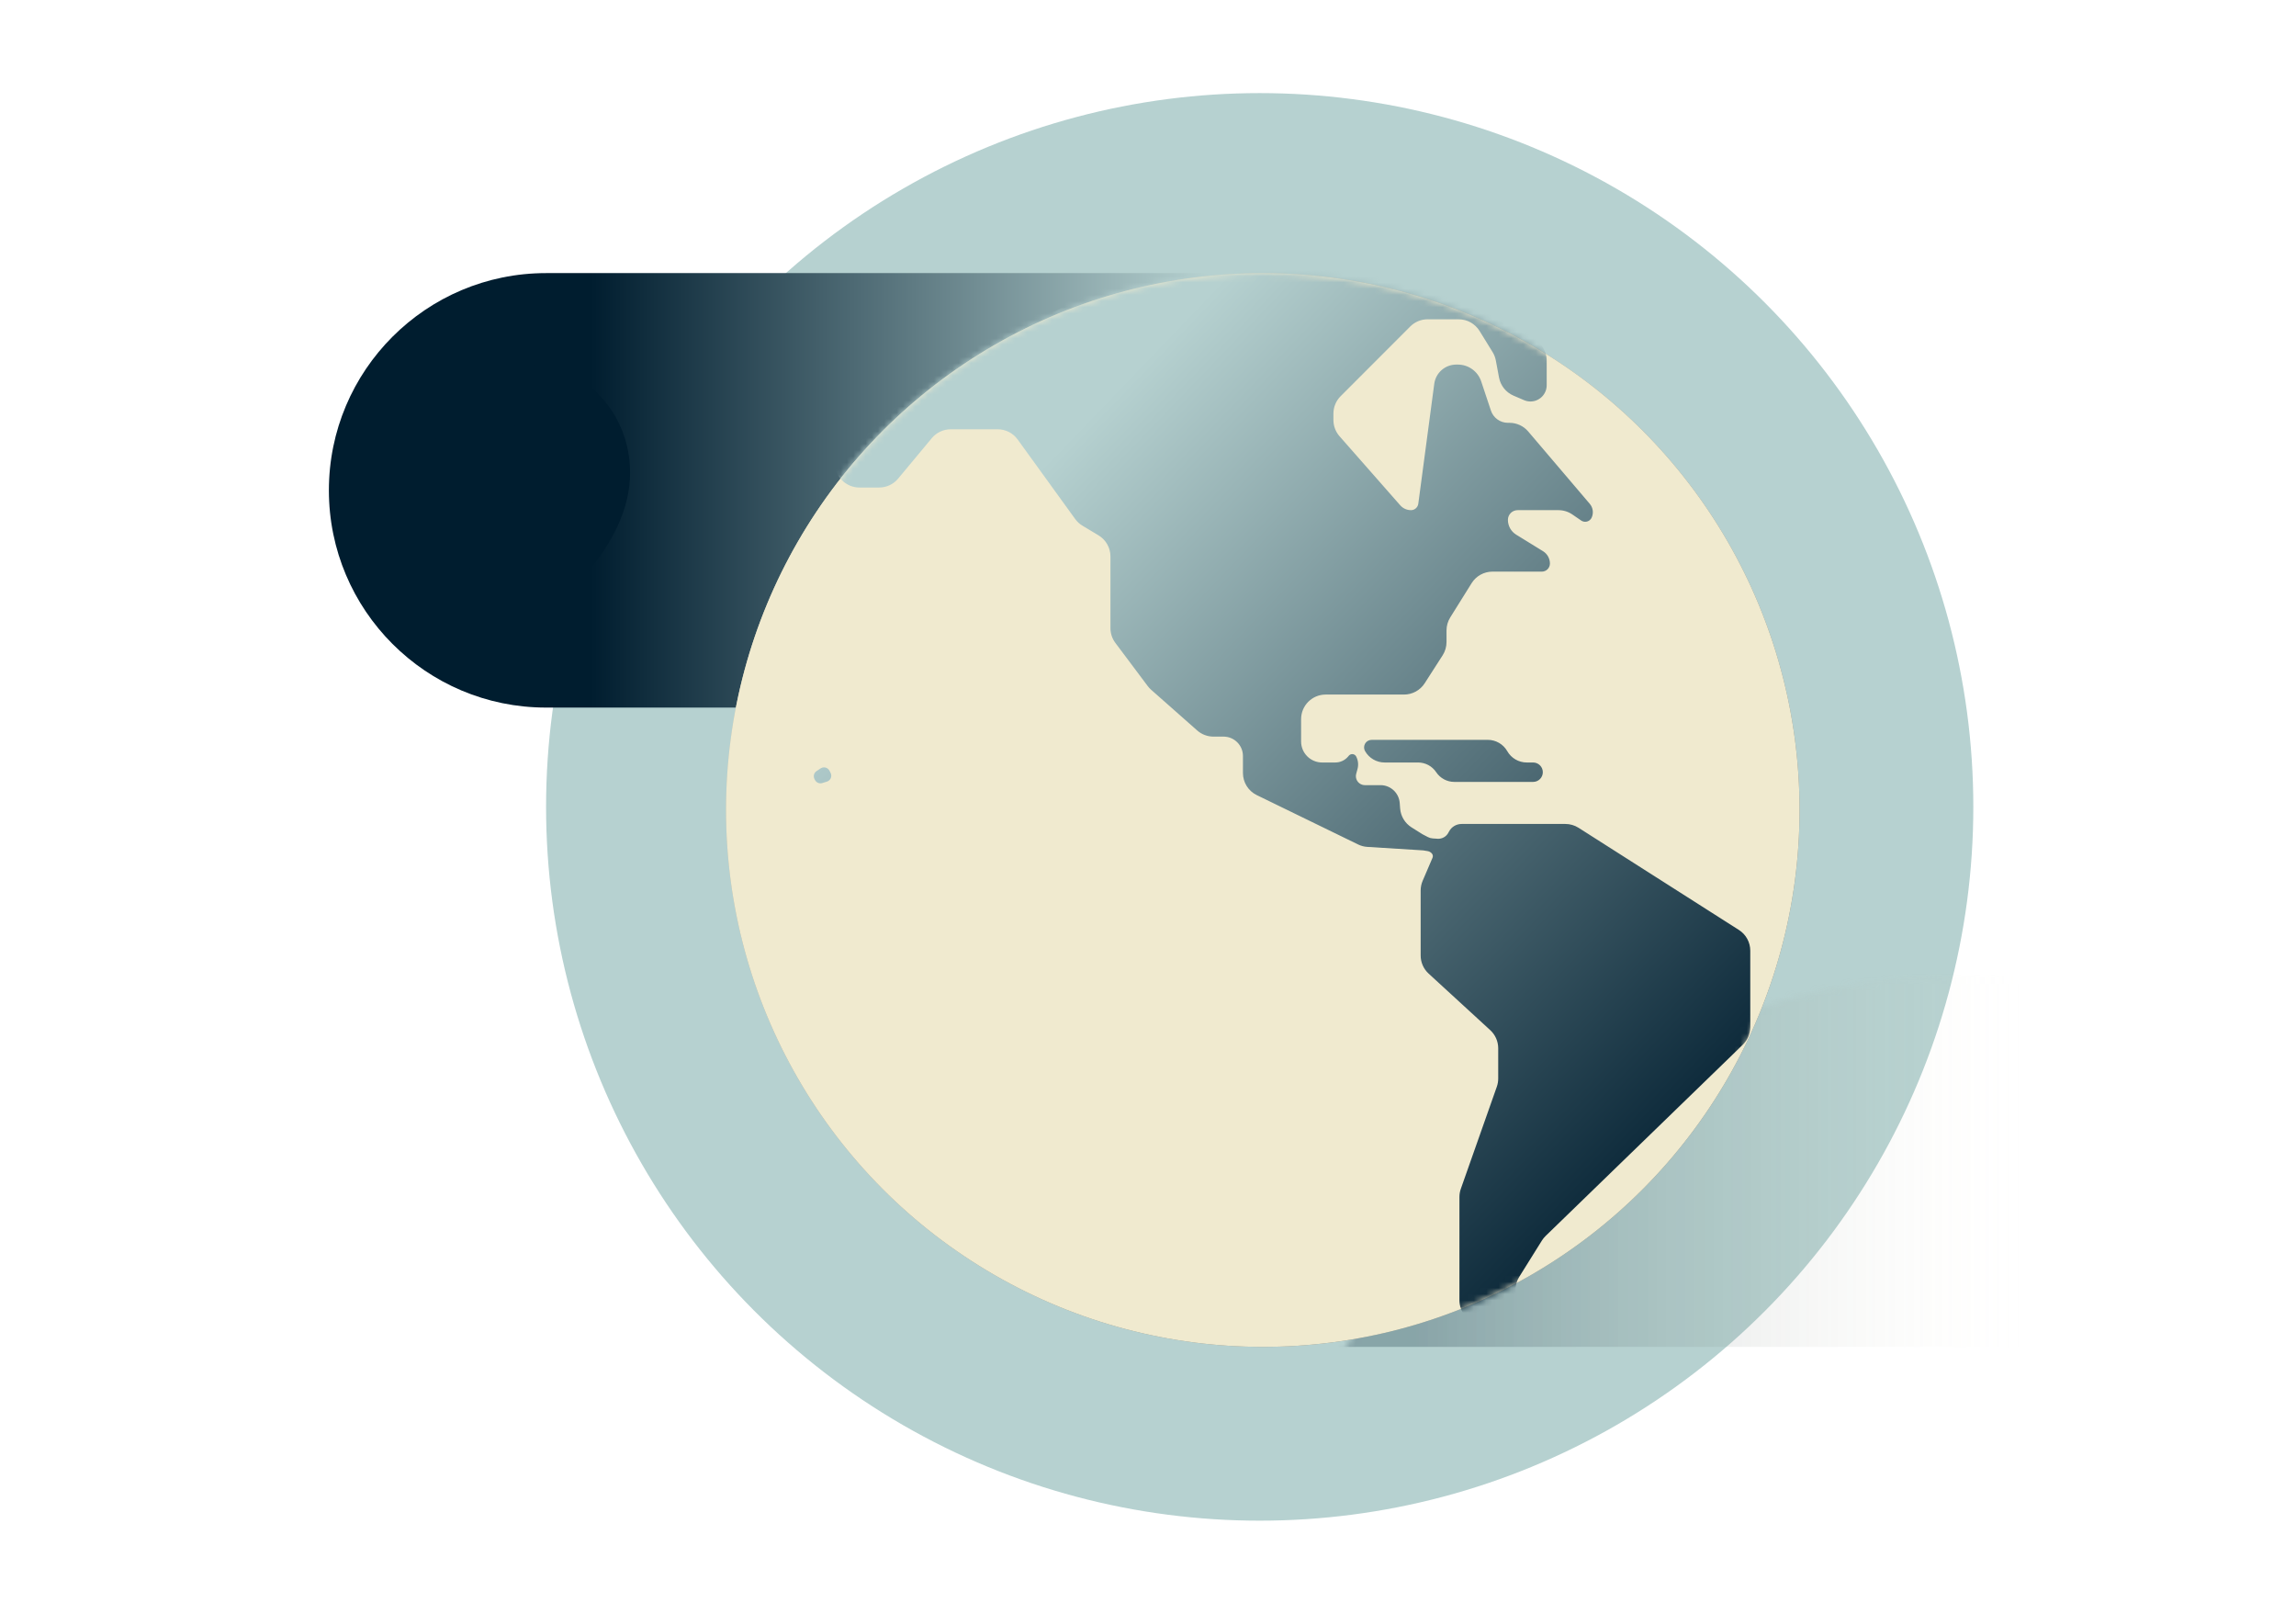
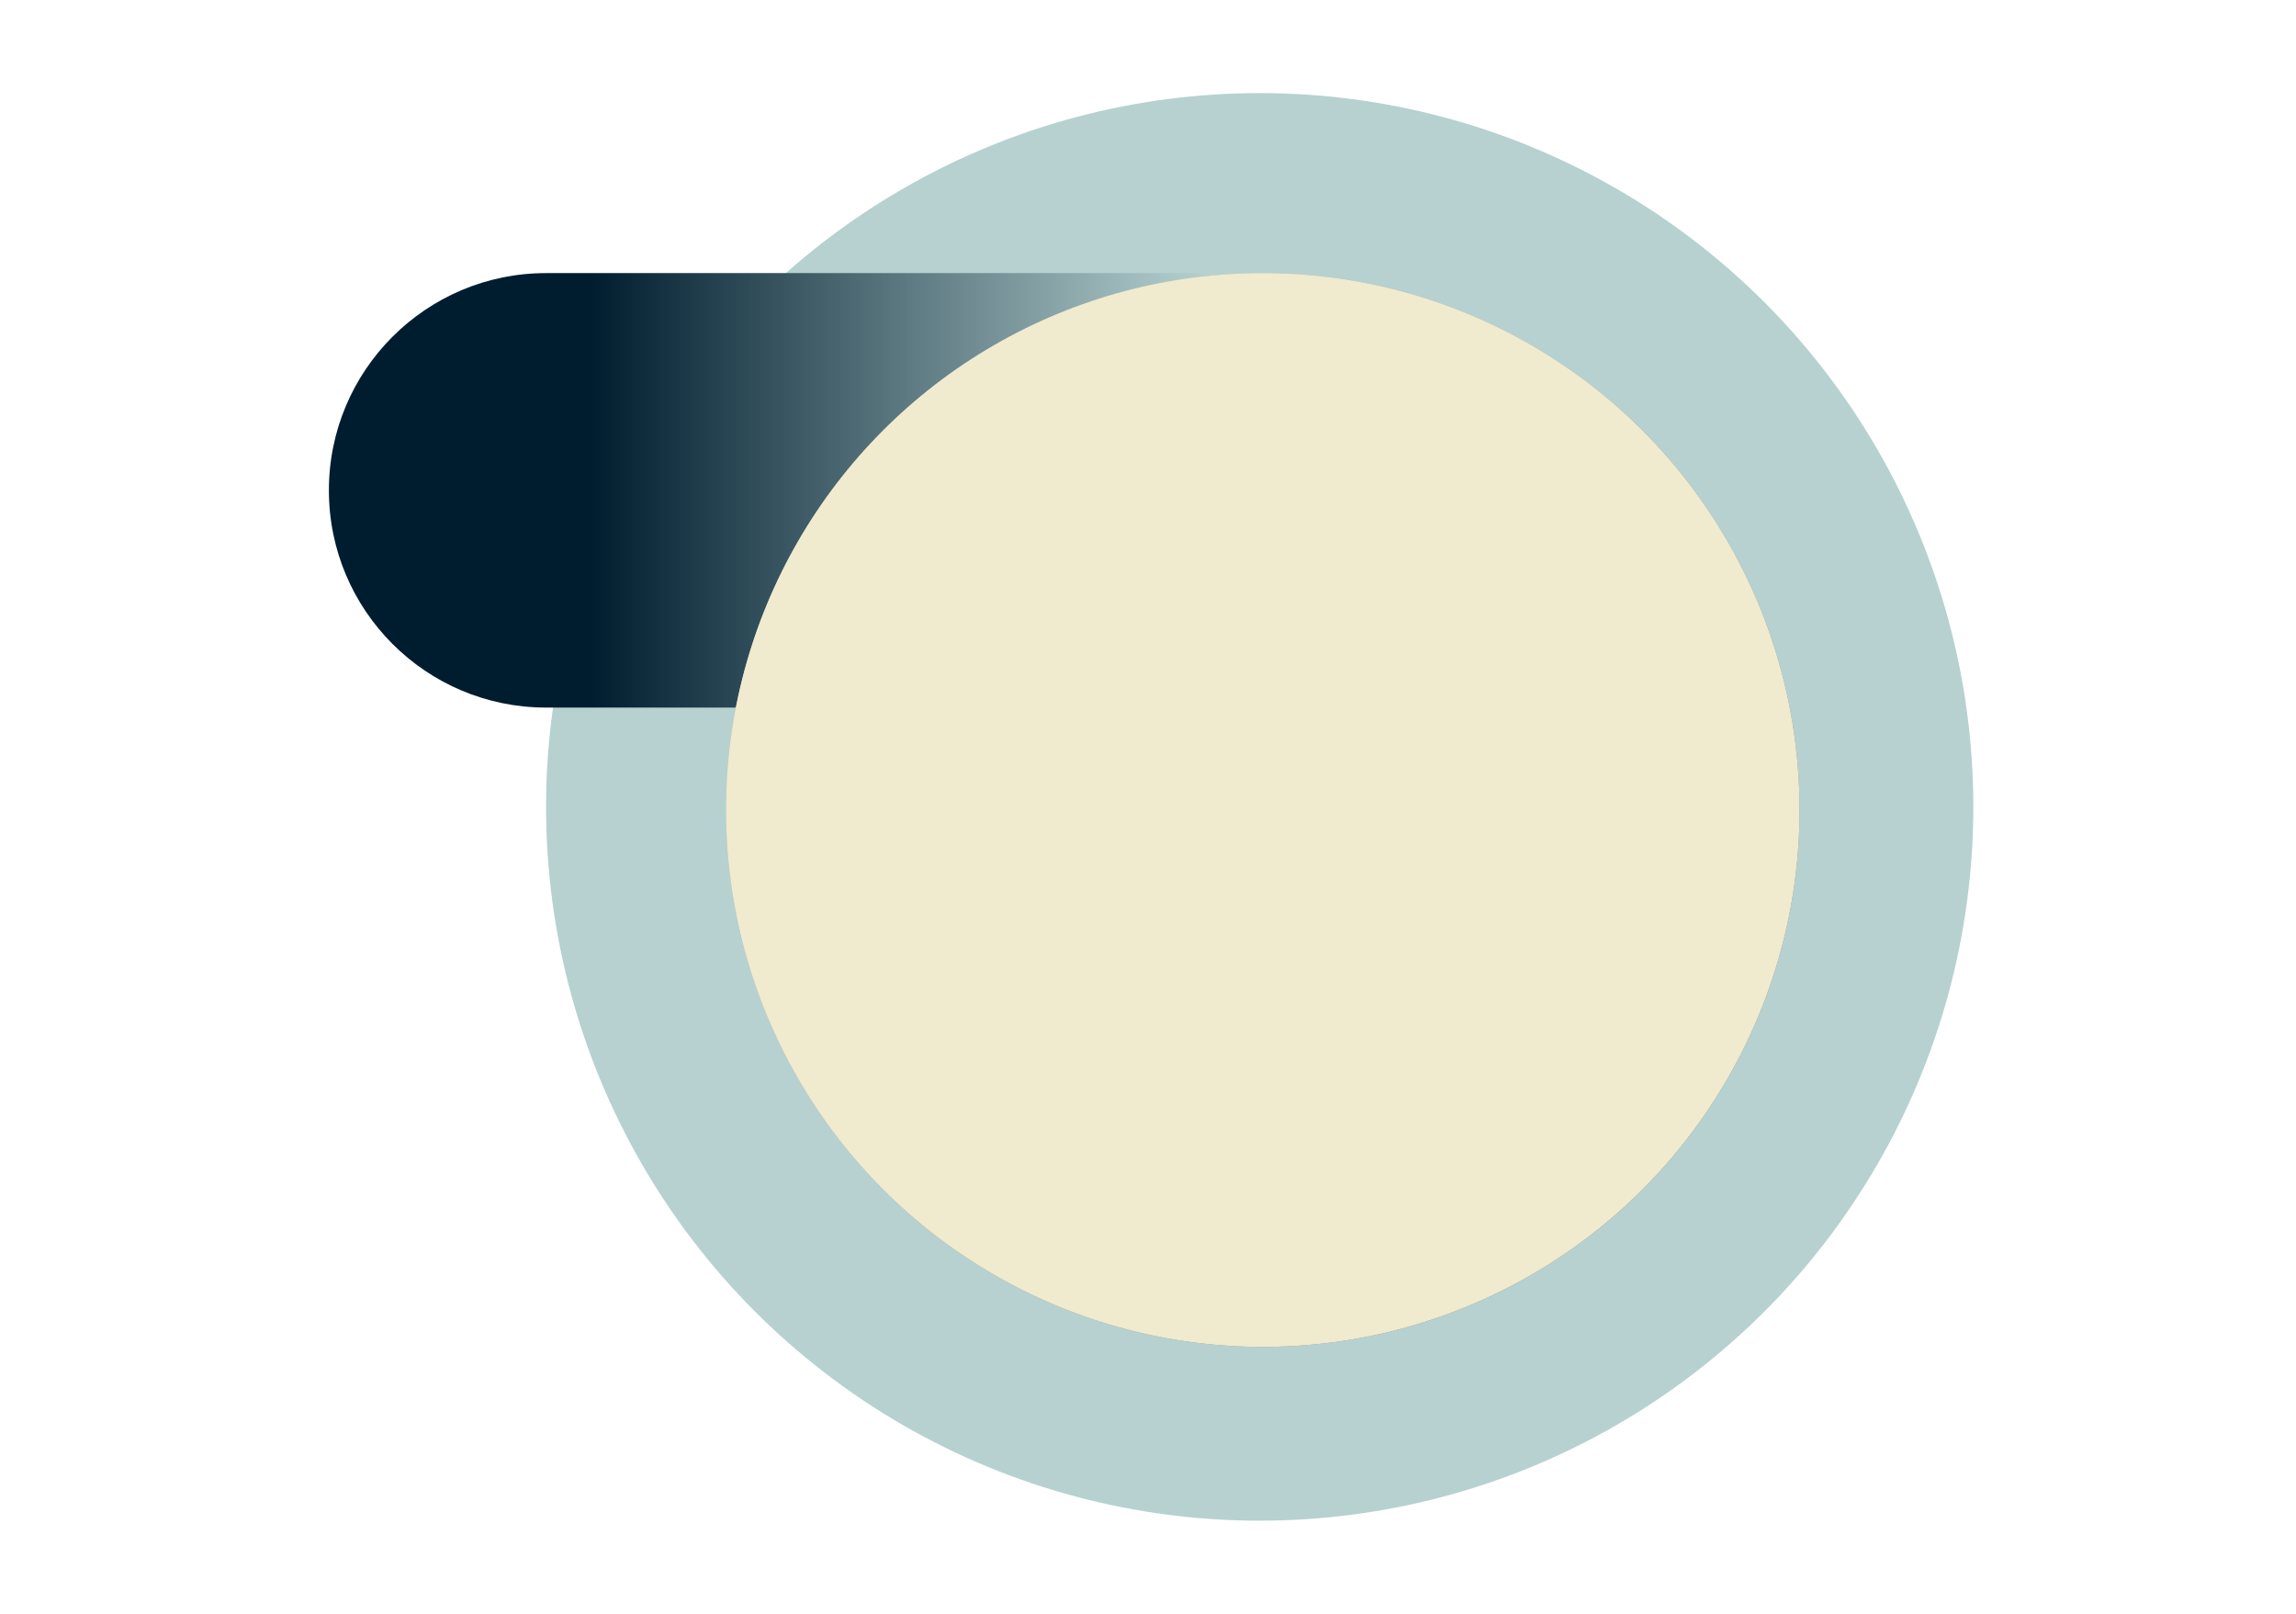
<svg xmlns="http://www.w3.org/2000/svg" xmlns:xlink="http://www.w3.org/1999/xlink" width="370px" height="260px" viewBox="0 0 370 260" version="1.1">
  <title>SVG/us-location-globe_-_US___Latin_America_3x</title>
  <defs>
    <circle id="path-1" cx="115" cy="115" r="115" />
    <linearGradient x1="15.332%" y1="50%" x2="76.806%" y2="50%" id="linearGradient-3">
      <stop stop-color="#001D2F" offset="0%" />
      <stop stop-color="#F0EACF" stop-opacity="0" offset="100%" />
    </linearGradient>
    <linearGradient x1="27.391%" y1="45.528%" x2="92.166%" y2="45.528%" id="linearGradient-4">
      <stop stop-color="#001D2F" offset="0%" />
      <stop stop-color="#B6D1D0" offset="100%" />
    </linearGradient>
    <radialGradient cx="25.371%" cy="28.963%" fx="25.371%" fy="28.963%" r="144.353%" id="radialGradient-5">
      <stop stop-color="#F0EACF" offset="0%" />
      <stop stop-color="#001D2F" offset="100%" />
    </radialGradient>
    <circle id="path-6" cx="86.5" cy="86.5" r="86.5" />
    <linearGradient x1="5.761%" y1="37.95%" x2="50%" y2="59.223%" id="linearGradient-8">
      <stop stop-color="#B6D1D0" offset="0%" />
      <stop stop-color="#001D2F" offset="100%" />
    </linearGradient>
    <filter id="filter-9">
      <feColorMatrix in="SourceGraphic" type="matrix" values="0 0 0 0 0.941 0 0 0 0 0.918 0 0 0 0 0.812 0 0 0 1 0" />
    </filter>
  </defs>
  <g id="us-location-globe_-_US___Latin_America_3x" stroke="none" stroke-width="1" fill="none" fill-rule="evenodd">
    <g id="Group" transform="translate(53, 15)">
      <g id="Rectangle" transform="translate(35, 0)">
        <mask id="mask-2" fill="white">
          <use xlink:href="#path-1" />
        </mask>
        <use id="Mask" fill="#B6D1D0" xlink:href="#path-1" />
-         <rect fill="url(#linearGradient-3)" opacity="0.5" mask="url(#mask-2)" x="115" y="142" width="160" height="60" />
      </g>
      <path d="M35,29 L154,29 L154,29 L154,99 L35,99 C15.67,99 2.36723813e-15,83.33 0,64 C-2.36723813e-15,44.67 15.67,29 35,29 Z" id="Rectangle" fill="url(#linearGradient-4)" />
      <g id="Globe-america" transform="translate(64, 29)">
        <mask id="mask-7" fill="white">
          <use xlink:href="#path-6" />
        </mask>
        <g id="Mask" fill-rule="nonzero">
          <use fill="url(#radialGradient-5)" xlink:href="#path-6" />
          <use fill="#F0EACF" xlink:href="#path-6" />
        </g>
        <g id="Group" mask="url(#mask-7)">
          <g transform="translate(13, -28)" id="Steps/Map">
-             <path d="M117.946,2.606 C118.666,2.606 119.249,3.189 119.249,3.909 C119.249,4.727 118.854,5.494 118.189,5.97 L105.702,14.898 C105.03,15.378 104.224,15.636 103.398,15.636 L101.544,15.636 C99.818,15.636 98.419,17.035 98.419,18.761 L98.419,24.185 C98.419,26.372 100.193,28.145 102.38,28.145 L107.882,28.145 C109.136,28.145 110.316,28.739 111.063,29.747 L118.47,39.734 C118.976,40.417 119.249,41.244 119.249,42.093 L119.249,46.069 C119.249,47.513 118.078,48.684 116.634,48.684 C116.28,48.684 115.929,48.612 115.604,48.472 L113.901,47.742 C112.687,47.221 111.813,46.13 111.569,44.832 L111.053,42.075 C110.963,41.597 110.786,41.139 110.531,40.725 L108.432,37.323 C107.711,36.154 106.435,35.442 105.062,35.442 L100.061,35.442 C99.01,35.442 98.002,35.86 97.259,36.603 L86.039,47.834 C85.297,48.576 84.88,49.583 84.88,50.633 L84.88,51.67 C84.88,52.632 85.231,53.562 85.866,54.285 L95.649,65.411 C96.086,65.908 96.716,66.193 97.378,66.193 C97.974,66.193 98.478,65.752 98.557,65.161 L101.131,45.836 C101.367,44.063 102.88,42.739 104.668,42.739 L104.937,42.739 C106.643,42.739 108.156,43.83 108.695,45.448 L110.259,50.144 C110.652,51.325 111.756,52.121 113,52.121 L113.253,52.121 C114.414,52.121 115.517,52.63 116.269,53.514 L126.189,65.17 C126.719,65.793 126.836,66.669 126.488,67.41 C126.22,67.98 125.539,68.226 124.969,67.957 C124.913,67.931 124.859,67.9 124.808,67.865 L123.386,66.889 C122.727,66.436 121.945,66.193 121.145,66.193 L114.564,66.193 C113.7,66.193 113,66.893 113,67.757 C113,68.729 113.504,69.631 114.331,70.14 L118.66,72.807 C119.35,73.231 119.77,73.983 119.77,74.793 C119.77,75.513 119.186,76.096 118.467,76.096 L110.51,76.096 C109.143,76.096 107.874,76.8 107.15,77.959 L103.707,83.473 C103.314,84.102 103.106,84.829 103.106,85.57 L103.106,87.443 C103.106,88.202 102.888,88.945 102.478,89.583 L99.588,94.082 C98.86,95.216 97.604,95.902 96.256,95.902 L83.633,95.902 C81.446,95.902 79.673,97.675 79.673,99.862 L79.673,103.463 C79.673,105.332 81.188,106.847 83.058,106.847 L85.188,106.847 C85.983,106.847 86.738,106.496 87.249,105.887 L87.361,105.754 C87.617,105.45 88.07,105.41 88.375,105.666 C88.447,105.727 88.507,105.802 88.551,105.887 C88.87,106.505 88.945,107.219 88.763,107.89 L88.551,108.672 C88.342,109.442 88.797,110.236 89.568,110.445 C89.691,110.479 89.818,110.496 89.946,110.496 L92.467,110.496 C94.091,110.496 95.441,111.748 95.564,113.367 L95.63,114.247 C95.725,115.5 96.408,116.633 97.472,117.302 L99.234,118.408 L100.097,118.859 C100.34,118.986 100.607,119.062 100.881,119.08 L101.659,119.132 C102.385,119.181 103.071,118.798 103.409,118.154 L103.5,117.982 C103.898,117.224 104.683,116.75 105.539,116.75 L122.261,116.75 C123.014,116.75 123.753,116.965 124.388,117.37 L150.223,133.825 C151.364,134.552 152.055,135.812 152.055,137.165 L152.055,149.474 C152.055,150.545 151.621,151.571 150.852,152.317 L119.075,183.129 C118.845,183.352 118.642,183.602 118.473,183.874 L114.831,189.706 C114.029,190.99 114.029,192.618 114.831,193.902 L116.245,196.166 C116.978,197.34 116.62,198.886 115.446,199.62 C115.026,199.882 114.537,200.014 114.042,199.999 L111.117,199.909 C109.995,199.874 108.941,199.365 108.216,198.508 L106.126,196.039 C105.521,195.324 105.189,194.417 105.189,193.48 L105.189,176.846 C105.189,176.397 105.265,175.952 105.414,175.529 L111.212,159.086 C111.361,158.663 111.437,158.218 111.437,157.769 L111.437,152.891 C111.437,151.781 110.972,150.723 110.154,149.973 L100.223,140.86 C99.406,140.11 98.94,139.052 98.94,137.942 L98.94,127.467 C98.94,126.93 99.049,126.399 99.261,125.906 L100.851,122.198 C100.951,121.964 100.908,121.693 100.74,121.502 C100.563,121.299 100.32,121.165 100.054,121.122 L99.339,121.006 L90.35,120.447 C89.833,120.415 89.327,120.282 88.862,120.055 L72.526,112.101 C71.164,111.438 70.3,110.056 70.3,108.54 L70.3,105.802 C70.3,104.077 68.901,102.678 67.175,102.678 L65.549,102.678 C64.584,102.678 63.651,102.325 62.928,101.686 L55.503,95.128 C55.3,94.95 55.117,94.751 54.955,94.535 L49.74,87.576 C49.227,86.891 48.949,86.057 48.949,85.201 L48.949,73.647 C48.949,72.256 48.22,70.967 47.028,70.251 L44.437,68.695 C43.978,68.42 43.58,68.055 43.267,67.622 L33.992,54.802 C33.248,53.773 32.054,53.163 30.784,53.163 L23.206,53.163 C22.03,53.163 20.915,53.686 20.163,54.589 L14.727,61.118 C13.974,62.022 12.859,62.545 11.683,62.545 L8.495,62.545 C6.833,62.545 5.348,61.507 4.776,59.947 L0.242,47.568 C0.082,47.132 1.4387923e-13,46.671 1.27897692e-13,46.206 L1.27897692e-13,38.666 C1.28175439e-13,37.308 0.696,36.044 1.844,35.319 L8.925,30.843 C9.558,30.442 10.292,30.23 11.041,30.23 L15.655,30.23 C15.979,30.23 16.302,30.27 16.616,30.348 L32.333,34.281 C32.648,34.36 32.97,34.4 33.294,34.4 L38.591,34.4 C39.864,34.4 41.059,33.788 41.803,32.757 L52.971,17.279 C53.716,16.247 54.911,15.636 56.183,15.636 L68.412,15.636 C69.298,15.636 70.158,15.34 70.855,14.794 L80.68,7.097 C81.377,6.551 82.237,6.254 83.122,6.254 L90.707,6.254 C91.844,6.254 92.877,5.614 93.388,4.611 L93.472,4.43 C93.946,3.324 95.034,2.606 96.238,2.606 L117.946,2.606 Z M372.971,176.92 L373.144,177.192 C373.43,177.641 373.715,178.047 374.044,178.158 C373.147,179.612 372.411,180.955 371.079,181.855 C369.146,183.16 369.149,186.172 366.975,187.053 C364.716,187.968 365.854,184.908 367.535,181.755 L367.731,181.391 L367.731,181.391 L367.961,180.974 L368.195,180.559 C369.565,178.151 371.043,175.982 371.307,175.848 C372.017,175.488 372.509,176.193 372.971,176.92 Z M338.915,148.023 C339.899,148.023 340.772,148.653 341.083,149.586 C341.409,150.563 342.201,151.313 343.194,151.584 L345.014,152.081 C346.234,152.414 347.493,151.695 347.826,150.475 C347.836,150.439 347.845,150.404 347.853,150.368 L348.148,149.039 C348.28,148.445 348.807,148.023 349.415,148.023 C350.072,148.023 350.691,148.328 351.091,148.848 L360.051,160.507 C360.583,161.199 360.871,162.047 360.871,162.92 L360.871,169.696 C360.871,170.184 360.781,170.668 360.605,171.124 L357.889,178.15 C357.558,179.006 356.94,179.721 356.14,180.172 L352.037,182.485 C351.443,182.82 350.773,182.996 350.092,182.996 L349.83,182.996 C349.002,182.996 348.215,182.639 347.669,182.017 L339.142,172.303 C338.39,171.447 337.305,170.956 336.166,170.956 L331.483,170.956 C330.307,170.956 329.192,171.478 328.44,172.382 L328.211,172.657 C327.458,173.56 326.343,174.083 325.167,174.083 L321.684,174.083 C320.454,174.083 319.294,173.511 318.544,172.536 L315.346,168.375 C314.814,167.683 314.526,166.834 314.526,165.961 L314.526,160.441 C314.526,159.186 315.12,158.006 316.127,157.259 L327.535,148.802 C328.217,148.296 329.044,148.023 329.894,148.023 L338.915,148.023 Z M375.643,170.55 C375.776,170.856 377.15,174.386 376.45,175.19 C376.075,175.621 373.742,172.464 373.625,172.058 C373.118,170.313 374.62,170.55 375.643,170.55 Z M305.067,17.2 C306.051,17.2 306.924,17.83 307.235,18.763 C307.546,19.697 308.42,20.327 309.404,20.327 L314.523,20.327 C316.25,20.327 317.65,21.727 317.65,23.454 C317.65,25.181 319.05,26.582 320.777,26.582 L333.194,26.582 C334.171,26.582 335.035,27.214 335.329,28.145 L335.401,28.37 C335.653,29.167 336.393,29.709 337.229,29.709 L338.154,29.709 C338.473,29.709 338.79,29.67 339.1,29.594 L344.108,28.362 C344.418,28.286 344.735,28.248 345.054,28.248 L353.09,28.248 C353.721,28.248 354.343,28.399 354.904,28.688 L362.101,32.396 C362.662,32.685 363.284,32.836 363.915,32.836 L386.852,32.836 C387.57,32.836 388.275,33.031 388.891,33.401 L399.041,39.497 C399.887,40.005 400.161,41.102 399.653,41.948 C399.583,42.064 399.5,42.172 399.406,42.27 L398.735,42.964 C398.156,43.563 397.402,43.964 396.581,44.11 L393.15,44.72 C392.57,44.823 392.021,45.054 391.542,45.396 L381.692,52.426 C381.02,52.905 380.216,53.163 379.391,53.163 L375.115,53.163 C373.711,53.163 372.411,53.906 371.7,55.117 L368.911,59.864 C368.759,60.122 368.578,60.363 368.372,60.58 L364.768,64.386 C364.189,64.997 363.224,65.024 362.613,64.445 C362.438,64.279 362.305,64.075 362.225,63.848 L361.912,62.967 C361.578,62.025 361.612,60.993 362.007,60.075 L365.472,52.032 C365.799,51.273 365.449,50.391 364.689,50.064 C364.641,50.043 364.592,50.025 364.542,50.01 C363.585,49.711 362.542,50.03 361.916,50.814 L361.913,50.818 C361.255,51.641 360.258,52.121 359.203,52.121 L350.278,52.121 C349.074,52.121 347.936,52.668 347.185,53.608 L346.291,54.727 C345.117,56.195 345.277,58.321 346.658,59.597 L349.704,62.411 C350.516,63.161 350.977,64.215 350.977,65.32 L350.977,72.284 C350.977,74.389 349.27,76.096 347.165,76.096 L344.263,76.096 C343.664,76.096 343.072,76.232 342.532,76.495 L338.7,78.357 C337.578,78.902 336.778,79.944 336.542,81.169 L335.979,84.092 C335.806,84.988 335.948,85.917 336.381,86.721 L336.971,87.814 C337.296,88.419 337.07,89.173 336.466,89.499 C336.285,89.596 336.082,89.648 335.876,89.648 L335.434,89.648 C334.383,89.648 333.376,89.23 332.633,88.486 L328.648,84.498 C327.941,83.791 326.982,83.393 325.982,83.393 C325.119,83.393 324.42,84.092 324.42,84.955 L324.42,98.622 C324.42,99.893 323.81,101.086 322.78,101.831 L314.584,107.76 C313.565,108.497 312.256,108.706 311.058,108.323 L309.865,107.942 C309.199,107.729 308.487,108.097 308.274,108.762 C308.166,109.1 308.205,109.468 308.381,109.776 L310.358,113.23 C310.7,113.829 310.88,114.507 310.88,115.197 L310.88,115.968 C310.88,117.125 310.371,118.224 309.488,118.972 L306.561,121.451 L305.334,121.31 C304.247,121.186 303.266,121.966 303.141,123.052 C303.078,123.603 303.249,124.154 303.611,124.573 L306.159,127.518 L306.41,129.281 C306.487,129.822 306.111,130.323 305.569,130.4 C305.543,130.404 305.517,130.407 305.49,130.408 L303.545,130.527 C303.19,130.549 302.85,130.378 302.656,130.08 L299.026,124.512 C298.606,123.869 298.383,123.117 298.383,122.349 L298.383,117.069 C298.383,116.515 298.267,115.968 298.042,115.462 L294.64,107.799 C294.383,107.22 293.809,106.847 293.175,106.847 C292.496,106.847 291.832,107.048 291.268,107.425 L285.637,111.183 C284.793,111.746 284.198,112.611 283.973,113.6 L281.892,122.764 C281.791,123.21 281.395,123.526 280.938,123.526 C280.432,123.526 279.94,123.357 279.541,123.046 L272.311,117.418 C271.347,116.668 270.784,115.515 270.784,114.293 L270.784,109.191 C270.784,107.896 269.735,106.847 268.44,106.847 C267.074,106.847 265.893,105.892 265.606,104.556 L265.296,103.106 C264.866,101.095 262.967,99.748 260.927,100.006 L250.596,101.311 C249.491,101.451 248.378,101.119 247.531,100.397 L246.317,99.363 C245.646,98.791 244.803,98.459 243.922,98.42 L243.187,98.388 C242.107,98.341 241.107,98.959 240.667,99.946 C240.231,100.925 240.468,102.072 241.255,102.799 L241.866,103.363 C242.754,104.183 244.064,104.352 245.132,103.785 L245.384,103.651 C246.36,103.133 247.507,103.045 248.55,103.41 L250.346,104.038 C251.533,104.454 252.328,105.574 252.328,106.832 L252.328,106.935 C252.328,108.191 251.733,109.373 250.723,110.12 L246.331,113.368 C245.65,113.872 244.824,114.144 243.976,114.144 L237.925,114.144 C236.61,114.144 235.381,113.492 234.645,112.403 L227.705,102.143 C227.468,101.793 227.072,101.583 226.65,101.583 C226.243,101.583 225.879,101.835 225.736,102.216 L225.529,102.763 L232.148,114.246 C232.855,115.473 234.163,116.229 235.579,116.229 L240.838,116.229 C242.997,116.229 244.747,117.979 244.747,120.138 L244.747,121.903 C244.747,123.241 244.071,124.488 242.951,125.219 L234.565,130.693 C233.445,131.424 232.77,132.672 232.77,134.01 L232.77,149.616 C232.77,150.28 232.603,150.934 232.284,151.517 L221.92,170.46 C221.225,171.73 219.893,172.519 218.445,172.519 L208.595,172.519 C206.867,172.519 205.338,171.399 204.818,169.751 L199.626,153.295 C199.504,152.91 199.443,152.508 199.443,152.104 L199.443,137.148 C199.443,136.42 199.242,135.706 198.862,135.085 L194.872,128.55 C194.153,127.372 192.873,126.653 191.492,126.653 L174.342,126.653 C172.559,126.653 170.995,125.461 170.523,123.742 L166.112,107.688 C165.786,106.501 166.03,105.23 166.773,104.248 L177.425,90.175 C178.173,89.186 179.342,88.605 180.582,88.605 L198.778,88.605 C199.218,88.605 199.655,88.678 200.071,88.822 L220.391,95.838 L220.506,95.882 L222.394,96.375 C222.761,96.472 223.149,96.46 223.51,96.342 L225.288,95.76 C226.621,95.324 227.522,94.081 227.522,92.678 L227.522,92.162 C227.522,91.098 226.765,90.185 225.72,89.988 L225.71,89.986 C224.67,89.79 223.917,88.881 223.917,87.823 C223.917,86.816 223.101,85.999 222.093,85.999 L213.244,85.999 C211.949,85.999 210.899,84.949 210.899,83.654 L210.899,83.059 C210.899,81.944 210.429,80.88 209.604,80.13 L209.355,79.904 C208.65,79.262 207.559,79.314 206.918,80.019 C206.844,80.099 206.779,80.186 206.722,80.279 L205.992,81.473 L206.061,82.512 C206.098,83.057 205.685,83.529 205.14,83.566 C204.852,83.585 204.571,83.478 204.369,83.274 L202.86,81.745 L201.64,79.223 C200.325,78.467 199.439,78.228 198.982,78.507 C198.296,78.926 199.191,81.151 199.972,82.089 C200.388,82.588 200.911,83.068 201.541,83.529 C201.719,83.659 201.757,83.909 201.627,84.087 C201.596,84.129 201.558,84.165 201.513,84.192 L201.338,84.299 C201.115,84.435 200.955,84.654 200.893,84.907 L200.617,86.031 C200.516,86.442 200.108,86.701 199.693,86.617 C199.261,86.53 198.95,86.151 198.95,85.71 L198.95,84.231 C198.95,84 198.868,83.775 198.72,83.597 L196.884,81.398 C196.834,81.338 196.777,81.285 196.715,81.238 L195.498,80.332 C194.985,79.951 194.363,79.745 193.724,79.745 L192.91,79.745 C191.796,79.745 190.766,80.336 190.205,81.299 L188.682,83.911 C187.935,85.193 186.534,85.95 185.052,85.872 L180.907,85.654 C178.98,85.552 177.407,84.077 177.182,82.161 L177.05,81.04 C176.795,78.868 178.349,76.9 180.521,76.644 C180.674,76.626 180.829,76.617 180.983,76.617 L185.641,76.617 C186.649,76.617 187.466,75.801 187.466,74.793 C187.466,73.786 186.649,72.969 185.641,72.969 L182.26,72.969 C181.396,72.969 180.696,72.269 180.696,71.405 C180.696,70.542 181.396,69.842 182.26,69.842 L185.902,69.842 C186.766,69.842 187.466,69.142 187.466,68.278 C187.466,67.331 188.033,66.475 188.907,66.107 L194.937,63.566 C196.405,62.947 197.36,61.509 197.36,59.916 L197.36,57.331 C197.36,56.469 196.66,55.769 195.797,55.769 C194.935,55.769 194.235,55.07 194.235,54.207 L194.235,48.027 C194.235,46.977 194.652,45.97 195.394,45.228 L206.614,33.997 C207.357,33.254 208.365,32.836 209.416,32.836 L215.584,32.836 C216.448,32.836 217.148,32.136 217.148,31.272 C217.148,30.409 217.848,29.709 218.711,29.709 L220.532,29.709 C222.402,29.709 223.917,31.224 223.917,33.094 L223.917,33.208 C223.917,35.141 225.484,36.708 227.417,36.708 L246.762,36.708 C247.488,36.708 248.199,36.509 248.819,36.132 L263.587,27.157 C264.207,26.781 264.918,26.582 265.644,26.582 L283.019,26.582 C284.027,26.582 284.844,25.765 284.844,24.757 C284.844,23.663 285.531,22.687 286.561,22.319 L292.127,20.33 C292.132,20.328 292.136,20.326 292.141,20.325 L300.346,17.426 C300.77,17.276 301.216,17.2 301.665,17.2 L305.067,17.2 Z M242.116,146.815 C242.577,146.562 243.154,146.713 243.433,147.159 L243.433,147.159 L244.18,148.355 C244.278,148.513 244.33,148.694 244.33,148.88 L244.33,148.88 L244.33,153.528 C244.33,153.687 244.292,153.843 244.219,153.984 L244.219,153.984 L240.269,161.597 C239.738,162.622 238.727,163.312 237.579,163.434 C237.488,163.444 237.397,163.446 237.306,163.439 C236.453,163.379 235.81,162.639 235.87,161.786 L235.87,161.786 L236.431,153.858 C236.532,152.432 237.393,151.171 238.684,150.559 L238.684,150.559 L240.486,149.704 C240.832,149.54 241.052,149.192 241.052,148.809 L241.052,148.809 L241.052,147.986 C241.052,147.625 241.249,147.292 241.565,147.118 L241.565,147.118 Z M323.084,145.493 C323.374,145.705 323.924,145.934 324.735,146.179 L324.735,146.179 C324.967,146.249 325.099,146.495 325.028,146.727 C324.969,146.923 324.784,147.049 324.587,147.039 L324.502,147.027 L324.502,147.027 C323.373,146.749 321.594,146.424 319.723,146.085 L319.16,145.982 C318.877,145.931 318.594,145.879 318.312,145.827 L317.749,145.724 C314.391,145.1 311.372,144.464 311.954,144.005 C312.19,143.818 312.317,143.156 312.909,143.088 C314.865,142.862 318.856,143.803 323.084,145.493 Z M330.096,136.5 C329.759,136.286 329.826,135.221 330.876,135.649 C332.575,137.047 332.247,136.378 335.174,137.16 C341.687,136.012 344.601,138.863 346.807,138.474 C349.013,138.085 350.005,140.688 351.493,140.78 C352.982,140.872 353.964,142.777 352.011,143.717 C350.97,144.217 350.254,143.677 349.533,143.055 L349.262,142.82 C348.716,142.349 348.145,141.899 347.407,141.875 C346.745,141.853 346.163,142.545 345.531,143.209 L345.365,143.381 C344.276,144.488 343.009,145.33 340.917,142.29 C337.485,137.302 336.129,142.577 330.096,136.5 Z M299.497,131.892 L299.587,131.896 L301.017,132.081 C301.156,132.099 301.29,132.146 301.409,132.22 L301.409,132.22 L311.486,138.43 C311.679,138.549 311.825,138.731 311.9,138.944 L311.9,138.944 L312.323,140.147 C312.407,140.386 312.397,140.648 312.293,140.88 L312.293,140.88 L311.332,143.027 C311.275,143.153 311.193,143.266 311.091,143.358 C310.684,143.724 310.058,143.691 309.692,143.285 L309.692,143.285 L303.959,136.917 C303.932,136.887 303.903,136.858 303.873,136.832 L303.873,136.832 L299.196,132.768 C299.069,132.658 299.006,132.493 299.028,132.327 C299.063,132.053 299.314,131.86 299.587,131.896 Z M322.833,127.18 L325.244,129.698 C325.54,130.006 325.604,130.468 325.405,130.846 C324.58,132.404 324.122,133.466 324.031,134.033 C323.682,136.196 323.639,141.577 321.441,141.577 C320.758,141.577 318.966,141.112 316.064,140.183 L315.724,140.073 C315.259,139.923 314.866,139.606 314.621,139.184 C313.41,137.099 312.818,135.751 312.845,135.14 C312.858,134.857 312.92,134.604 313.032,134.38 C313.221,134.002 313.462,133.615 313.753,133.22 C314.063,132.799 314.579,133.261 315.302,132.624 C316.139,131.888 318.19,130.056 321.457,127.128 C321.855,126.772 322.463,126.795 322.833,127.18 Z M325.03,107.517 C325.082,107.52 325.133,107.525 325.184,107.533 C326.12,107.681 326.878,108.373 327.11,109.292 L328.417,114.463 C328.571,115.076 329.076,115.537 329.7,115.636 C330.268,115.726 330.656,116.259 330.566,116.828 L329.546,123.265 C329.389,124.259 328.455,124.937 327.461,124.78 C326.428,124.616 325.673,123.718 325.689,122.672 L325.754,118.427 C325.765,117.726 325.291,117.119 324.624,116.949 L324.488,116.921 C323.756,116.805 323.228,116.157 323.263,115.417 L323.569,108.849 C323.604,108.077 324.259,107.481 325.03,107.517 Z M2.337,107.743 C2.824,107.494 3.42,107.687 3.669,108.174 L3.669,108.174 L3.85,108.528 C3.875,108.577 3.896,108.628 3.912,108.681 C4.077,109.202 3.787,109.758 3.266,109.923 L3.266,109.923 L2.515,110.159 C2.062,110.302 1.572,110.104 1.346,109.686 L1.346,109.686 L1.262,109.531 C1.019,109.081 1.159,108.519 1.585,108.235 L1.585,108.235 L2.239,107.801 C2.27,107.78 2.303,107.761 2.337,107.743 Z M109.755,103.199 C111.054,103.199 112.253,103.895 112.897,105.023 C113.541,106.151 114.741,106.847 116.039,106.847 L117.062,106.847 C117.925,106.847 118.625,107.547 118.625,108.411 C118.625,109.275 117.925,109.975 117.062,109.975 L104.361,109.975 C103.188,109.975 102.092,109.388 101.441,108.411 C100.791,107.434 99.695,106.847 98.521,106.847 L93.127,106.847 C91.828,106.847 90.629,106.151 89.985,105.023 C89.651,104.438 89.854,103.693 90.439,103.359 C90.624,103.254 90.832,103.199 91.044,103.199 L109.755,103.199 Z M358.668,70.624 C359.702,70.624 360.541,71.463 360.541,72.497 C360.541,72.567 360.537,72.636 360.529,72.705 L359.996,77.485 C359.824,79.021 358.775,80.317 357.309,80.804 L352.824,82.295 C351.888,82.607 351.147,83.333 350.817,84.263 L350.554,85.004 C350.382,85.488 350.118,85.933 349.776,86.316 L347.287,89.104 C346.536,89.945 345.461,90.426 344.333,90.426 L344.013,90.426 C343.495,90.426 343.075,90.007 343.075,89.489 C343.075,89.259 343.16,89.037 343.314,88.865 L345.909,85.958 C346.04,85.81 346.161,85.654 346.269,85.488 L349.581,80.424 C349.764,80.145 349.981,79.891 350.227,79.666 L353.28,76.882 C353.661,76.535 353.97,76.117 354.19,75.652 L355.677,72.516 C356.225,71.361 357.389,70.624 358.668,70.624 Z M184.116,50.668 L185.859,51.865 C186.192,52.093 186.353,52.501 186.266,52.895 L185.944,54.348 C185.891,54.588 185.929,54.838 186.05,55.052 L189.548,61.199 C189.596,61.282 189.631,61.372 189.652,61.466 L189.81,62.15 C189.902,62.546 189.742,62.958 189.408,63.188 L184.246,66.746 C183.796,67.056 183.18,66.943 182.869,66.493 C182.85,66.464 182.831,66.435 182.815,66.404 L182,64.909 C181.793,64.529 181.857,64.06 182.156,63.749 L183.092,62.777 C183.312,62.549 183.409,62.23 183.354,61.918 L182.931,59.52 C182.92,59.459 182.904,59.399 182.882,59.341 L181.855,56.631 C181.805,56.497 181.784,56.354 181.793,56.212 L181.983,53.452 C182.002,53.173 181.903,52.898 181.708,52.697 L181.277,52.25 C181.016,51.98 181.024,51.55 181.294,51.29 C181.365,51.221 181.449,51.169 181.542,51.137 L183.23,50.549 C183.527,50.446 183.856,50.49 184.116,50.668 Z M180.79,57.136 L180.87,57.211 L181.009,57.362 C181.193,57.562 181.266,57.837 181.209,58.098 L181.176,58.209 L181.062,58.517 C181.035,58.59 181.017,58.666 181.007,58.744 L181.001,58.86 L181.001,61.765 C181.001,62.158 180.768,62.51 180.415,62.668 L180.306,62.71 L178.172,63.377 C177.971,63.44 177.756,63.437 177.558,63.369 L177.442,63.321 L177.355,63.279 C177.116,63.162 176.947,62.942 176.894,62.686 L176.878,62.574 L176.739,60.682 C176.733,60.608 176.736,60.534 176.748,60.46 L176.771,60.351 L176.82,60.167 C176.871,59.981 176.978,59.816 177.125,59.694 L177.218,59.627 L177.971,59.15 L178.066,59.081 L178.066,59.081 L178.152,59.001 L179.895,57.199 L179.923,57.171 C180.168,56.945 180.536,56.937 180.79,57.136 Z M161.231,-3.19744231e-14 C161.706,-1.4786143e-14 162.177,0.086 162.622,0.253 L177.393,5.797 C178.127,6.072 178.613,6.774 178.613,7.557 L178.613,7.755 C178.613,8.478 178.415,9.188 178.04,9.806 L169.007,24.725 C168.505,25.554 167.606,26.06 166.637,26.06 C165.775,26.06 165.076,26.759 165.076,27.622 L165.076,32.869 C165.076,34.434 164.155,35.852 162.725,36.488 L151.782,41.355 C151.276,41.58 150.727,41.697 150.173,41.697 L148.671,41.697 C147.26,41.697 145.996,42.568 145.494,43.887 L143.133,50.09 C142.548,51.626 141.075,52.642 139.431,52.642 L138.554,52.642 C137.229,52.642 135.992,51.979 135.258,50.877 L129.807,42.694 C129.374,42.043 129.143,41.28 129.143,40.498 L129.143,26.893 C129.143,24.706 127.37,22.933 125.183,22.933 L115.919,22.933 C113.732,22.933 111.959,21.16 111.959,18.973 L111.959,15.552 C111.959,14.294 112.556,13.111 113.568,12.364 L120.804,7.028 C121.485,6.525 122.309,6.254 123.155,6.254 L128.445,6.254 C128.907,6.254 129.365,6.174 129.799,6.016 L145.671,0.239 C146.105,0.081 146.564,-1.90109719e-14 147.026,-3.19744231e-14 L161.231,-3.19744231e-14 Z" id="Combined-Shape" fill="url(#linearGradient-8)" />
-           </g>
+             </g>
        </g>
      </g>
      <g transform="translate(5, 37)" id="icon-(outlines)" filter="url(#filter-9)">
        <g transform="translate(11.458, 6.875)">
-           <path d="M16.042,0 C24.948,0 32.083,7.784 32.083,17.292 C32.083,23.054 29.272,28.677 24.647,34.003 C23.067,35.821 21.381,37.477 19.693,38.944 C18.928,39.608 18.285,40.13 17.809,40.497 L17.809,40.497 L17.39,40.812 C16.586,41.396 15.497,41.396 14.694,40.812 C14.333,40.55 13.791,40.128 13.113,39.56 L13.113,39.56 L12.39,38.944 C10.703,37.477 9.016,35.821 7.436,34.003 C2.812,28.677 0,23.054 0,17.292 C0,7.784 7.135,0 16.042,0 Z M16.042,9.167 C12.245,9.167 9.167,12.245 9.167,16.042 C9.167,19.839 12.245,22.917 16.042,22.917 C19.839,22.917 22.917,19.839 22.917,16.042 C22.917,12.245 19.839,9.167 16.042,9.167 Z M16.042,13.75 C17.307,13.75 18.333,14.776 18.333,16.042 C18.333,17.307 17.307,18.333 16.042,18.333 C14.776,18.333 13.75,17.307 13.75,16.042 C13.75,14.776 14.776,13.75 16.042,13.75 Z" id="Combined-Shape" fill="#001D2F" fill-rule="nonzero" />
-         </g>
+           </g>
      </g>
    </g>
  </g>
</svg>